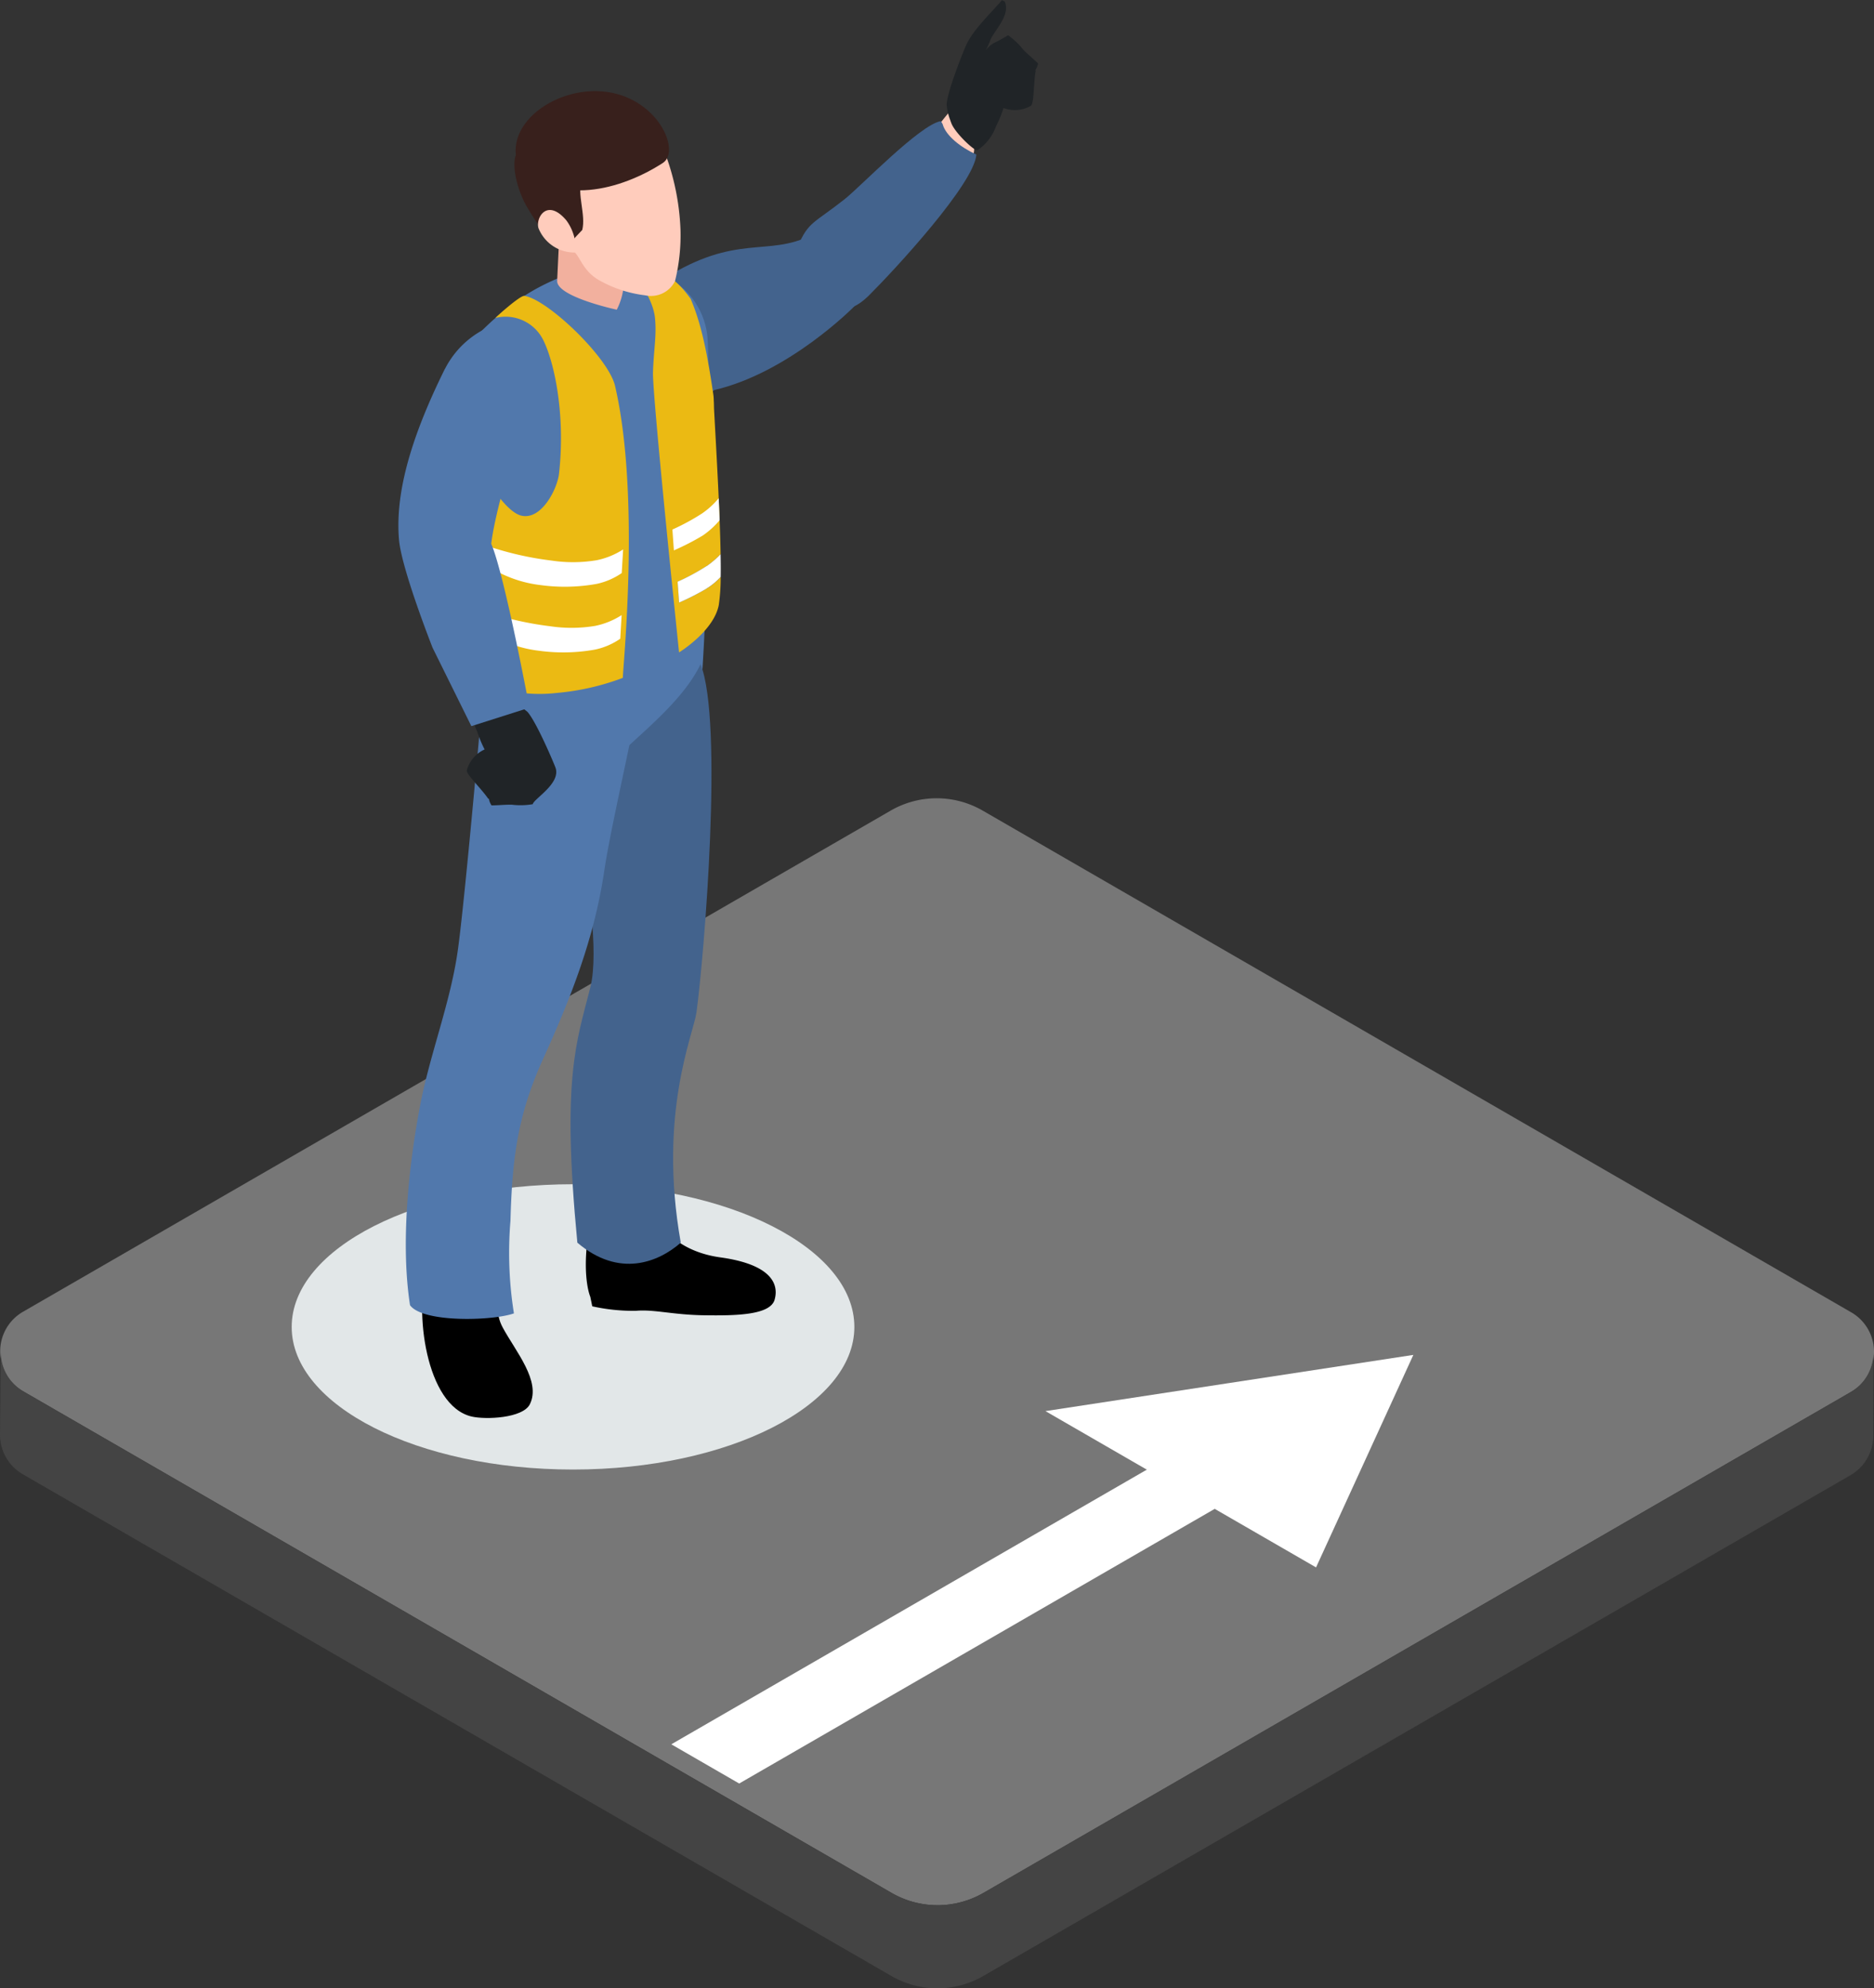
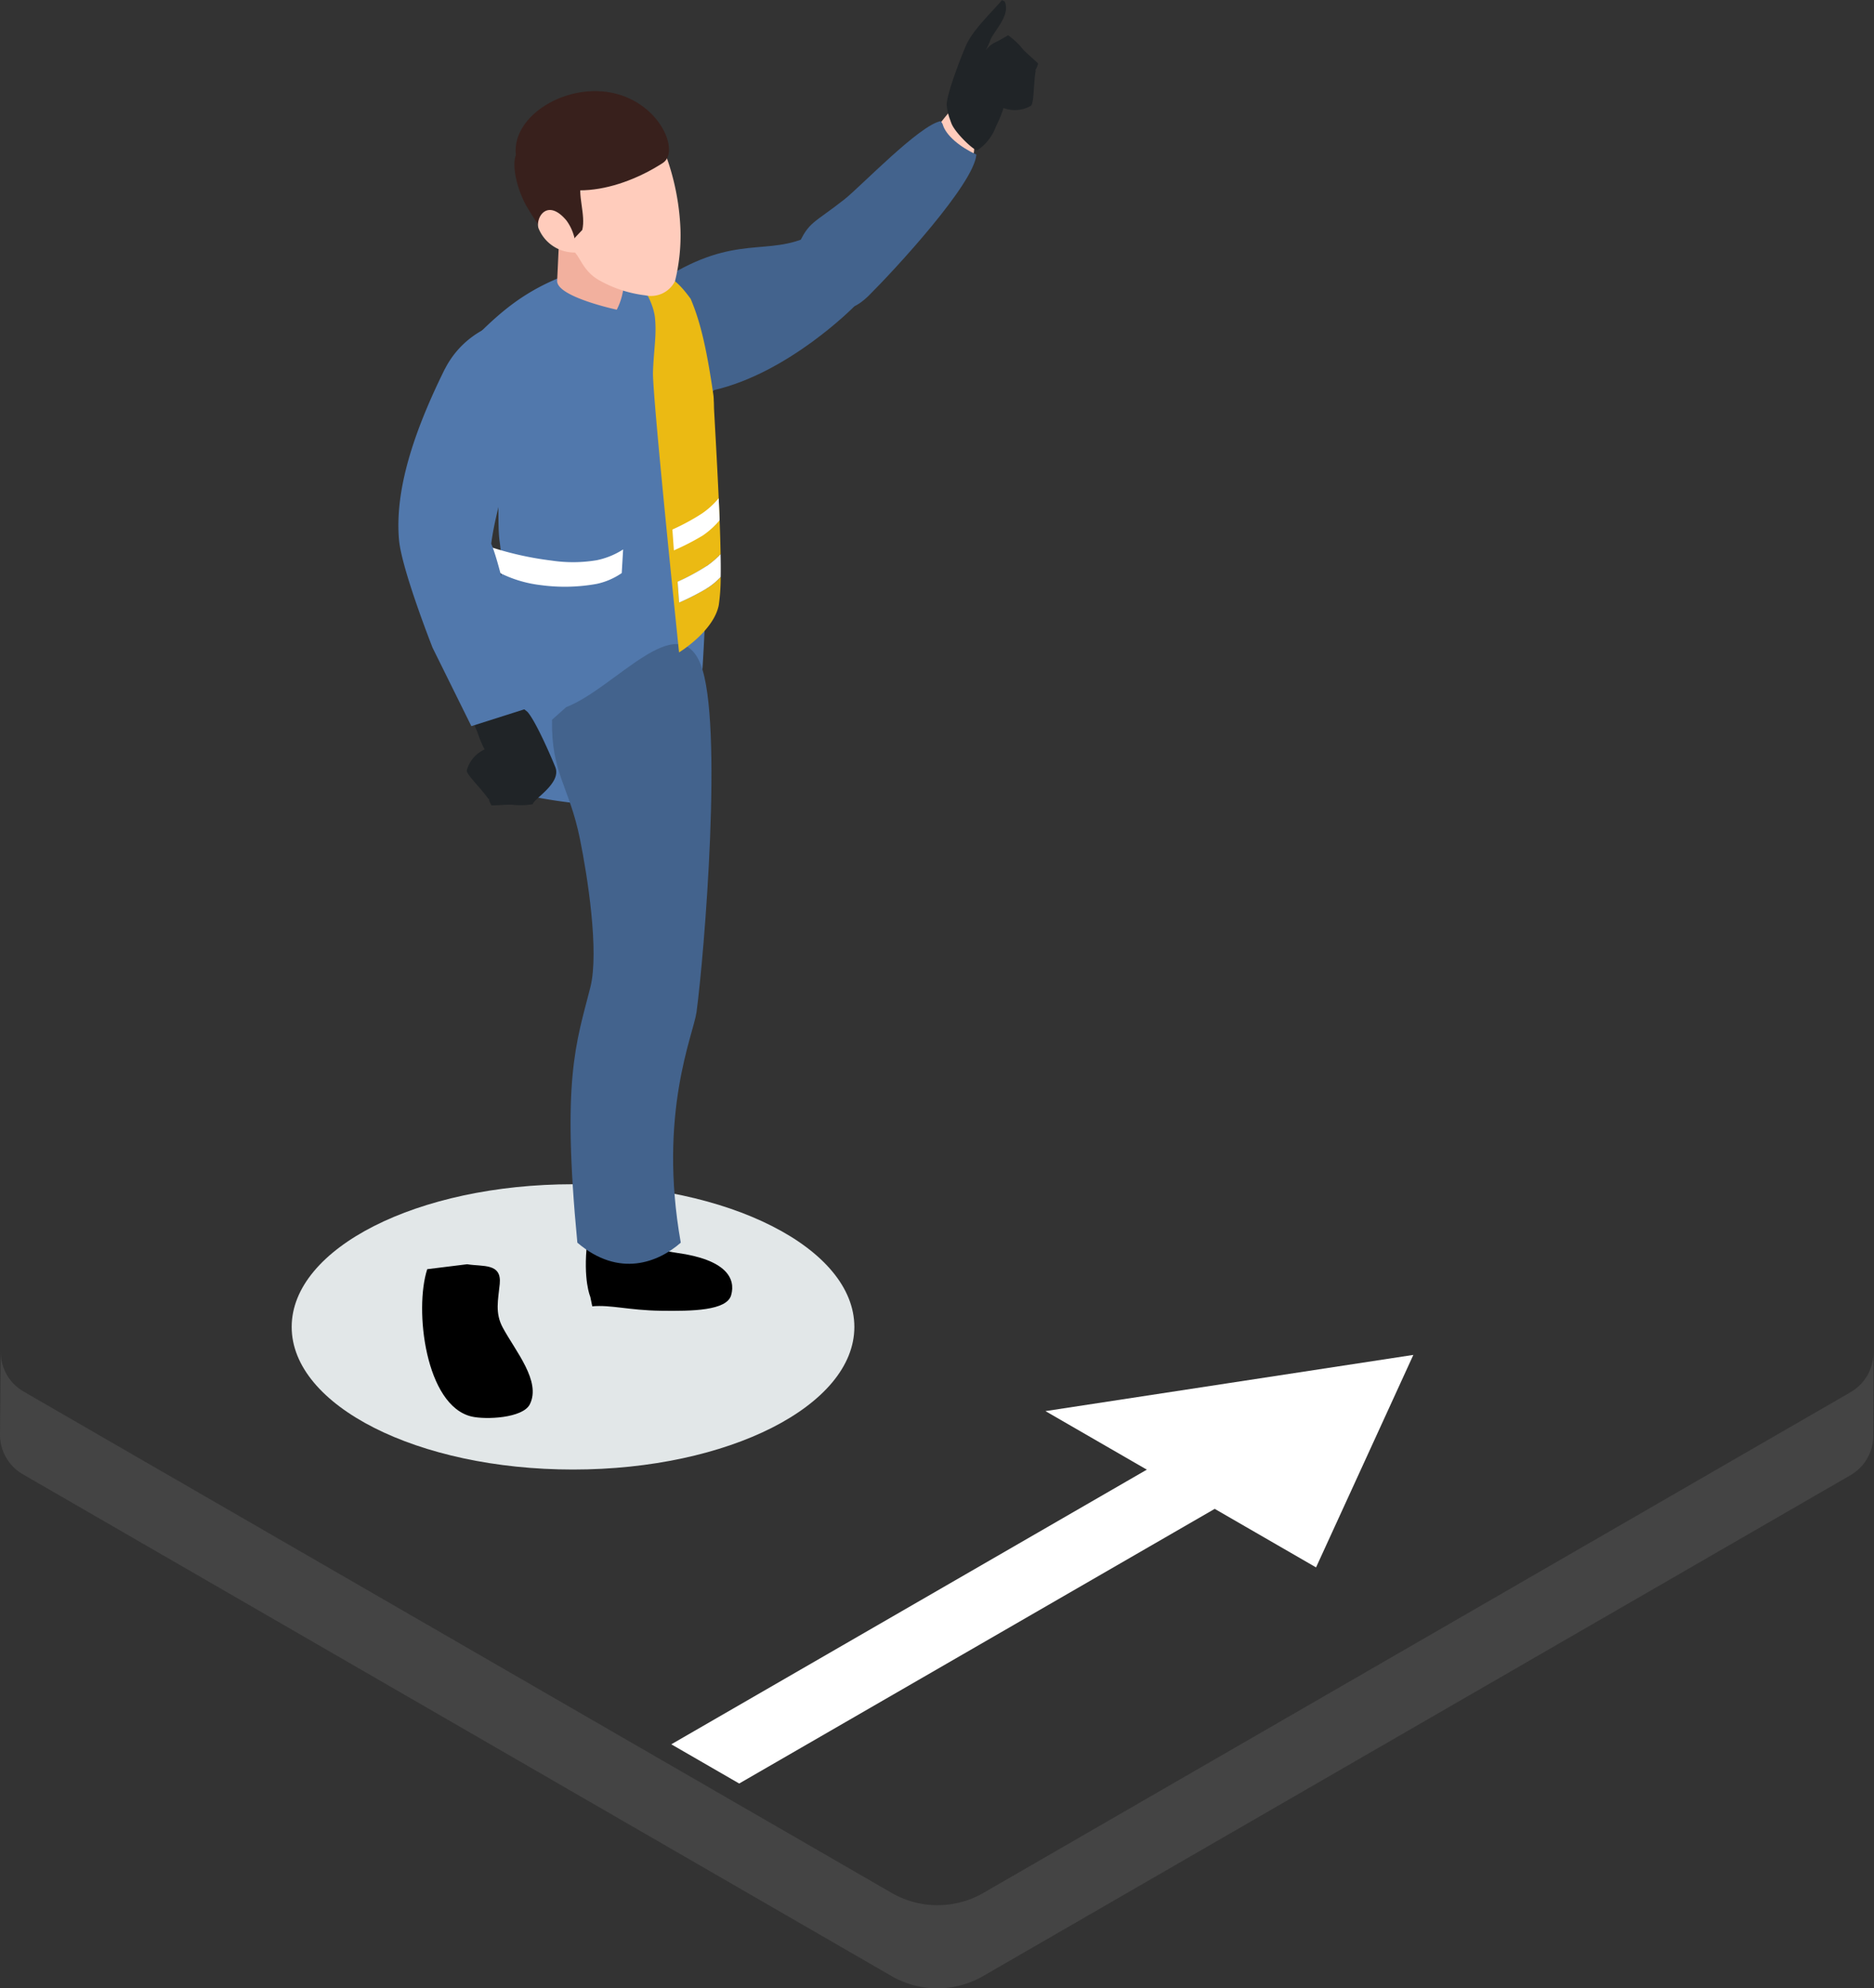
<svg xmlns="http://www.w3.org/2000/svg" width="235.724" height="250" viewBox="0 0 235.724 250">
  <rect x="0" y="0" width="235.724" height="250" fill="#333333" stroke="none" />
  <defs>
    <clipPath id="clip-path">
      <rect id="Rechteck_2370" data-name="Rechteck 2370" width="235.724" height="250" fill="none" />
    </clipPath>
    <clipPath id="clip-path-3">
      <rect id="Rechteck_2368" data-name="Rechteck 2368" width="70.777" height="35.873" fill="none" />
    </clipPath>
  </defs>
  <g id="illu_job_b" transform="translate(-1194.27 -907)">
    <g id="Gruppe_7698" data-name="Gruppe 7698" transform="translate(1194.27 907)">
      <g id="Gruppe_7665" data-name="Gruppe 7665" clip-path="url(#clip-path)">
        <g id="Gruppe_7664" data-name="Gruppe 7664">
          <g id="Gruppe_7663" data-name="Gruppe 7663" clip-path="url(#clip-path)">
-             <path id="Pfad_21419" data-name="Pfad 21419" d="M235.768,347.433a5.827,5.827,0,0,1-.618,2.619,5.677,5.677,0,0,1-2.269,2.4l-.39.228L123.754,415.449a11.554,11.554,0,0,1-11.561,0L3.349,352.605l-.39-.228a5.7,5.7,0,0,1-2.272-2.392,5.812,5.812,0,0,1-.618-2.616,5.725,5.725,0,0,1,2.89-5l109.128-63.005a11.572,11.572,0,0,1,11.561,0l109.233,63.075a5.71,5.71,0,0,1,2.887,5" transform="translate(-0.044 -177.446)" fill="#777" />
            <path id="Pfad_21420" data-name="Pfad 21420" d="M235.657,470.523l-.025,10.566a5.791,5.791,0,0,1-.614,2.5,5.7,5.7,0,0,1-2.272,2.392L123.685,548.937a11.554,11.554,0,0,1-11.561,0L2.89,485.865A5.749,5.749,0,0,1,0,480.858l.094-10.407a5.812,5.812,0,0,0,.618,2.616,5.7,5.7,0,0,0,2.272,2.392l.39.228,108.774,62.8a11.554,11.554,0,0,0,11.561,0L232.38,475.765l.39-.228a5.677,5.677,0,0,0,2.269-2.4,5.828,5.828,0,0,0,.618-2.619" transform="translate(0 -300.486)" fill="#444" />
            <g id="Gruppe_7662" data-name="Gruppe 7662" transform="translate(36.69 148.9)" style="mix-blend-mode: multiply;isolation: isolate">
              <g id="Gruppe_7661" data-name="Gruppe 7661">
                <g id="Gruppe_7660" data-name="Gruppe 7660" clip-path="url(#clip-path-3)">
                  <path id="Pfad_21421" data-name="Pfad 21421" d="M101.556,430.09c0,9.9,15.84,17.928,35.391,17.928,19.534,0,35.386-8.032,35.386-17.928,0-9.913-15.852-17.945-35.386-17.945-19.551,0-35.391,8.032-35.391,17.945" transform="translate(-101.556 -412.145)" fill="#e2e7e8" />
                </g>
              </g>
            </g>
            <path id="Pfad_21422" data-name="Pfad 21422" d="M319.932,43.062a34.047,34.047,0,0,1,4.529-6.281c1.574,1.807,3.119,4.561,2.1,6.893a24.715,24.715,0,0,1-1.848,3.214c-1.323,2.045-1.975,1.5-4.212,1.677Z" transform="translate(-204.347 -23.493)" fill="#ffccbc" />
            <path id="Pfad_21423" data-name="Pfad 21423" d="M294.806,42.527c.389,1.444,2.256,2.916,4.242,3.825-.268,3.658-10.2,14.424-13.564,17.763-2.608,2.592-5.389,2.256-6.855-.065-2.175-3.441-3.63-2.456-2.037-6.168,1.347-3.133,1.98-2.835,5.873-5.908,2.048-1.623,9.5-9.4,12.127-9.83Z" transform="translate(-176.234 -26.918)" fill="#43638d" />
            <path id="Pfad_21424" data-name="Pfad 21424" d="M221.759,88.828c-2.938,2.072-4.034,10.183-.533,12.417.7,1.369,6.019,2.548,8.535.46,9.466-2.213,17.611-10.528,17.611-10.528s-1.225-10.5-6.5-8.462-9.46-.677-19.115,6.114" transform="translate(-139.905 -52.664)" fill="#43638d" />
            <path id="Pfad_21425" data-name="Pfad 21425" d="M167.348,120.342c.349,4.528,1.6,14.922,1.423,21.62-.592,4.242,2.461,6.011,7.174,6.411,5.968.5,15.328-3.273,14.914-9.387-.241-3.452-.7-15.144-.725-26-.005-.368.008-2.089,0-2.462-.027-1.58-.332-4.7-.5-6.146-.346-3.133,2-6,.8-7.937-.606-.99-3.658-3.371-7.532-3.923a10.67,10.67,0,0,0-4.98.406c-6.179,2.045-9.477,4.55-13.781,8.981l1.272,4.507c1.247,3.966,1.3,5.7,1.937,13.927" transform="translate(-104.839 -59.014)" fill="#5178ac" />
-             <path id="Pfad_21426" data-name="Pfad 21426" d="M224.084,143.685h-9.4a306.732,306.732,0,0,1-1.179-31.554c.04-1.72.113-3.441.195-5.161.284-6.4,2.429-5.216,2.215-15.453.492.228-1.144.027-.533.238.993.341,2.113.66,3.184,1.033a9.864,9.864,0,0,1,3.841,2.045,9.526,9.526,0,0,1,2.919,5.973c.636,9.82-1.726,29.1-1.3,37.235.108,1.84.095,3.728.057,5.643" transform="translate(-136.339 -58.454)" fill="#5178ac" />
            <path id="Pfad_21427" data-name="Pfad 21427" d="M172.072,176.482a61.392,61.392,0,0,0,22.161,1.212,267.345,267.345,0,0,0,2.142-34.443v-.06c-.187-10.8-.722-20.056-1.956-22.875a24.1,24.1,0,0,1-16.84,5.589c.871,4.431-5.884,14.272-7.485,13.629.143,1.369,0,3.831.222,5.362,1.342,9.274-3.544,9.679-1.585,22.881-.141.525,2.521,3.555,3.341,8.705" transform="translate(-107.472 -76.848)" fill="#5178ac" />
-             <path id="Pfad_21428" data-name="Pfad 21428" d="M204.14,427.091c-.541,4.788.39,6.871.39,6.871l.249,1.207a23.969,23.969,0,0,0,5.467.568c2.319-.211,4.615.5,8.6.558s8.313-.011,8.871-1.958c.6-2.11-.63-4.464-6.812-5.318s-7.959-4.858-7.959-4.858Z" transform="translate(-130.281 -270.919)" />
+             <path id="Pfad_21428" data-name="Pfad 21428" d="M204.14,427.091c-.541,4.788.39,6.871.39,6.871l.249,1.207c2.319-.211,4.615.5,8.6.558s8.313-.011,8.871-1.958c.6-2.11-.63-4.464-6.812-5.318s-7.959-4.858-7.959-4.858Z" transform="translate(-130.281 -270.919)" />
            <path id="Pfad_21429" data-name="Pfad 21429" d="M147.615,440.61c-1.655,5.08-.224,17.162,5.578,18.526,1.8.416,6.444.211,7.326-1.537,1.45-2.895-1.793-6.66-3.4-9.636-1.009-1.856-.582-3.5-.384-5.5.259-2.651-2.1-2.148-4.1-2.473Z" transform="translate(-93.874 -281.029)" />
            <path id="Pfad_21430" data-name="Pfad 21430" d="M192.2,233.665c-.124,6.725,2.172,8.37,3.509,14.992.93,4.566,2.451,14.148,1.309,18.66-1.78,7.007-3.609,11.454-1.634,32.1,5.251,4.474,10.2,2.467,13.009,0-2.89-16.258,1.6-26.2,1.978-28.973.963-7.1,3.409-36.531.512-43.765-2.881-7.2-10.737,3.008-16.908,5.405Z" transform="translate(-122.761 -143.17)" fill="#43638d" />
-             <path id="Pfad_21431" data-name="Pfad 21431" d="M179.134,201.245l-28.1,14.11s-2.2,25.337-3.171,32.463c-.925,6.779-3.544,13.191-4.807,19.905-1.123,5.968-2.556,16.377-1.233,24.926,1.6,2.229,10.4,1.98,13.069,1.028a48.272,48.272,0,0,1-.436-11.633c.214-7.726.866-13.207,4.085-20.311,3.535-7.8,6.473-15.23,7.729-23.795.525-3.55,2-10.221,3.143-15.707,2.9-2.684,7.041-6.2,8.957-10.182.273-4.55.806-7.266.763-10.8" transform="translate(-90.247 -128.539)" fill="#5178ac" />
-             <path id="Pfad_21432" data-name="Pfad 21432" d="M173.424,102.97c-.522-.1-3.744,2.808-3.628,2.77a5.293,5.293,0,0,1,6.028,2.84c1.426,2.917,2.771,9.471,1.957,16.746-.214,1.917-2.214,5.885-4.752,5.274-1.657-.4-3.58-3.441-3.58-3.441s-1.292,21.774-1.2,24.525a19.423,19.423,0,0,0,9.291,1.207,31.264,31.264,0,0,0,8.27-1.893c-.036-1,2.254-22.81-.984-36.715-.827-3.552-8.492-10.891-11.405-11.313" transform="translate(-107.463 -65.767)" fill="#ebba13" />
            <path id="Pfad_21433" data-name="Pfad 21433" d="M178.2,192a18.133,18.133,0,0,0,5.68-.044A9.753,9.753,0,0,0,187.2,190.6l-.174,2.971a8.757,8.757,0,0,1-3.138,1.358,22.572,22.572,0,0,1-7.107.149,15.382,15.382,0,0,1-6.162-2.121l-.25-2.712A40.481,40.481,0,0,0,178.2,192" transform="translate(-108.82 -121.516)" fill="#fff" />
-             <path id="Pfad_21434" data-name="Pfad 21434" d="M177.672,214.845a18.124,18.124,0,0,0,5.681-.044,9.75,9.75,0,0,0,3.321-1.354l-.174,2.971a8.752,8.752,0,0,1-3.138,1.358,22.572,22.572,0,0,1-7.107.149,15.38,15.38,0,0,1-6.162-2.121l-.251-2.712a40.5,40.5,0,0,0,7.831,1.753" transform="translate(-108.481 -136.106)" fill="#fff" />
            <path id="Pfad_21435" data-name="Pfad 21435" d="M229.312,132a24.217,24.217,0,0,1-.232,3.5c-.61,3.3-5,5.981-5,5.981s-3.375-32.367-3.28-35.236.473-4.594.252-6.812c-.221-2.239-2.165-5.267-3.185-5.393a1.2,1.2,0,0,0-.767.158c-.032-.116.421-.6,1.051-1.114,3.742.652,4.941.589,7.38,3.931,1.324,3.059,2.1,6.854,2.849,11.984a5.3,5.3,0,0,1,.063.809c.031.379.021.778.042,1.177.347,6.265.736,13.14.82,18.154a12.075,12.075,0,0,1-1.692,1.451A27.625,27.625,0,0,1,223.9,132.6l.189,2.617a31.142,31.142,0,0,0,3.637-1.871A8.558,8.558,0,0,0,229.312,132" transform="translate(-138.663 -59.452)" fill="#ebba13" />
            <path id="Pfad_21436" data-name="Pfad 21436" d="M194.536,60.789l-.557,11.936c-.068,2.013,7.5,3.63,7.5,3.63a8.141,8.141,0,0,0,.893-3.441,3.342,3.342,0,0,0-.027-.525L201.115,61.1a2.819,2.819,0,0,0-3.122-2.5c-1.423.146-3.411.8-3.457,2.191" transform="translate(-123.897 -37.416)" fill="#f2b09e" />
            <path id="Pfad_21437" data-name="Pfad 21437" d="M187.172,53.714c.958.579,1.18,2.456,3.271,3.7a15.483,15.483,0,0,0,5.884,1.954,3.379,3.379,0,0,0,3.76-1.785,23.965,23.965,0,0,0,.687-6.5A30.673,30.673,0,0,0,197.5,38.451c-3.658-4.442-7.323-4.5-13.061-1.872-6.552,3.025-5,12.493,2.735,17.135" transform="translate(-115.179 -22.236)" fill="#ffccbc" />
            <path id="Pfad_21438" data-name="Pfad 21438" d="M187.565,57.089c-.617,1.726.547,4.377.07,6.26-.985,1.017-1.953,2.121-1.953,2.121-2.445-.86-3.422-2.424-4.885-4.821-1.236-2-2.089-5.2-1.512-6.736Z" transform="translate(-114.395 -34.435)" fill="#38201c" />
            <path id="Pfad_21439" data-name="Pfad 21439" d="M198.029,40.748c-5.2,3.365-13.383,5.659-18.263.022-1.8-5.627,6.487-10.756,13.074-8.527,5.162,1.737,7.242,7.174,5.189,8.505" transform="translate(-114.66 -20.254)" fill="#38201c" />
            <path id="Pfad_21440" data-name="Pfad 21440" d="M190.886,74.4c-2.386-2.835-3.879-.395-3.522.947a4.863,4.863,0,0,0,4.585,3.084c.238-.016.043-1.682-.163-2.24a6,6,0,0,0-.9-1.79" transform="translate(-119.639 -46.682)" fill="#ffccbc" />
            <path id="Pfad_21441" data-name="Pfad 21441" d="M163.753,241.155a3.658,3.658,0,0,0-.414,1.049,6.06,6.06,0,0,0,.479,3.782,14.585,14.585,0,0,0,.944,2.278,4.048,4.048,0,0,0-2.243,2.635c-.062.509,1.788,2.234,2.7,3.565.027.005.052-.016.073-.022a2.169,2.169,0,0,0,.341.855c.847-.005,1.691-.1,2.548-.086a9.142,9.142,0,0,0,2.637-.065c.114-.676,3.609-2.619,2.846-4.631-.265-.7-2.373-5.67-3.5-6.963a6.706,6.706,0,0,0-1.748-1.1,3.39,3.39,0,0,0-.414-.195,31.4,31.4,0,0,0-4.255-1.1" transform="translate(-103.803 -154.031)" fill="#202427" />
            <path id="Pfad_21442" data-name="Pfad 21442" d="M144.585,117.8a11.462,11.462,0,0,1,7.723-5.995c4.147.113,3.682,8.429,2.454,11.806-.379,1.022-3.758,11.167-4.356,16.172,1.712,4.031,4.8,20.614,4.8,20.614l-7.3,2.321-4.875-9.852s-3.9-9.874-4.226-13.581c-.476-5.535,1.242-12.346,5.77-21.485" transform="translate(-88.615 -71.415)" fill="#5178ac" />
            <path id="Pfad_21443" data-name="Pfad 21443" d="M333.471,18.883a6.108,6.108,0,0,0,2.332-3.019,15.032,15.032,0,0,0,.939-2.284,4.014,4.014,0,0,0,3.444-.281c.408-.319.314-2.84.608-4.431-.019-.027-.051-.027-.068-.038a2.311,2.311,0,0,0,.363-.844c-.6-.6-1.269-1.12-1.864-1.742a9.308,9.308,0,0,0-1.912-1.813,18.684,18.684,0,0,1-1.823,1,3.486,3.486,0,0,0-1.02.941,9.932,9.932,0,0,0,.56-1.18c.314-1.147,2.711-3.241,1.839-5.026A.794.794,0,0,1,336.563,0c-1.388,1.628-3.658,3.744-4.532,5.7-.319.687-2.326,5.686-2.445,7.4a6.833,6.833,0,0,0,.457,2.013c.046.146.1.286.157.433.511,1.244,2.954,3.533,3.271,3.333" transform="translate(-210.511 -0.001)" fill="#202427" />
            <path id="Pfad_21444" data-name="Pfad 21444" d="M234.109,177.331l.188,2.621a31.393,31.393,0,0,0,3.641-1.874,10.674,10.674,0,0,0,2.112-1.916l-.116-2.768a10.128,10.128,0,0,1-2.112,1.926,27.614,27.614,0,0,1-3.712,2.011" transform="translate(-149.53 -110.75)" fill="#fff" />
            <path id="Pfad_21445" data-name="Pfad 21445" d="M241.339,195.742a8.559,8.559,0,0,1-1.587,1.345,31.151,31.151,0,0,1-3.637,1.871l-.189-2.617a27.632,27.632,0,0,0,3.711-2.008,12.081,12.081,0,0,0,1.692-1.451c.021,1.041.032,2,.011,2.859" transform="translate(-150.69 -123.198)" fill="#fff" />
            <path id="Pfad_21446" data-name="Pfad 21446" d="M242.265,544.777l-8.54-4.93,65.853-38.02,8.54,4.93Z" transform="translate(-149.285 -320.526)" fill="#fff" />
            <path id="Pfad_21447" data-name="Pfad 21447" d="M381.021,488.434,364,478.609l23.139-3.534,23.138-3.534L404.16,484.9l-6.122,13.359Z" transform="translate(-232.497 -301.182)" fill="#fff" />
          </g>
        </g>
      </g>
    </g>
  </g>
</svg>